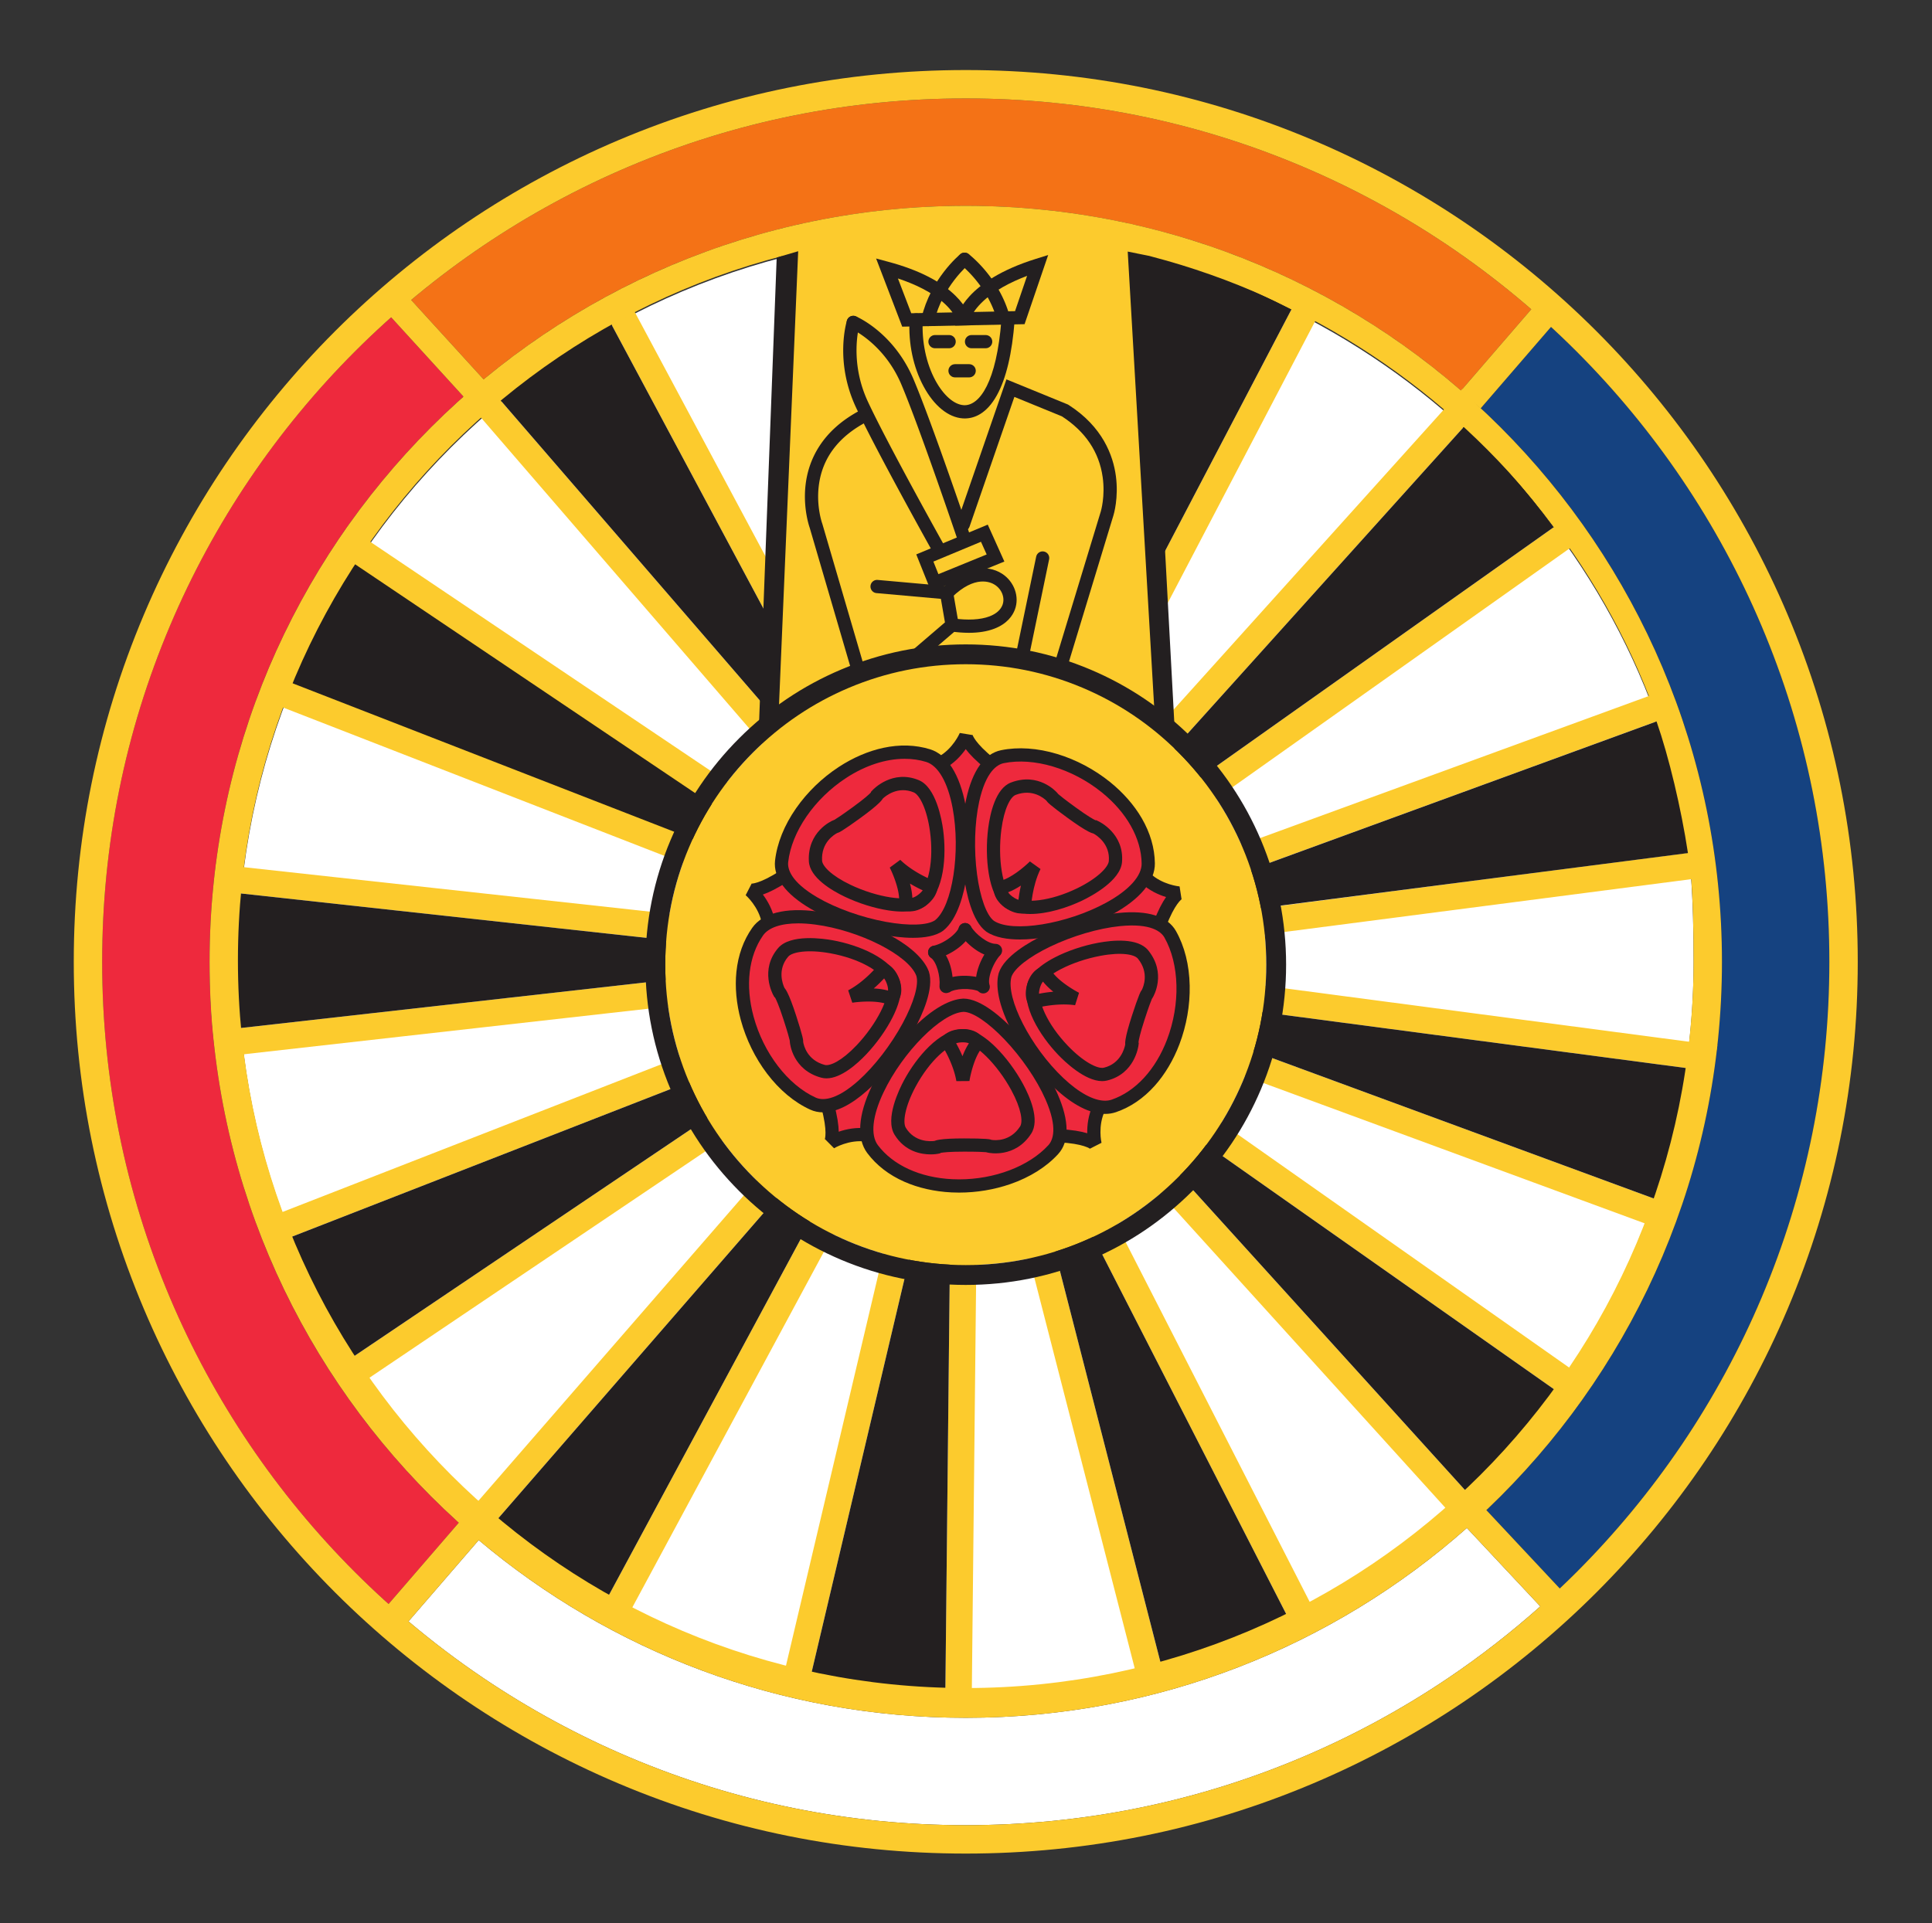
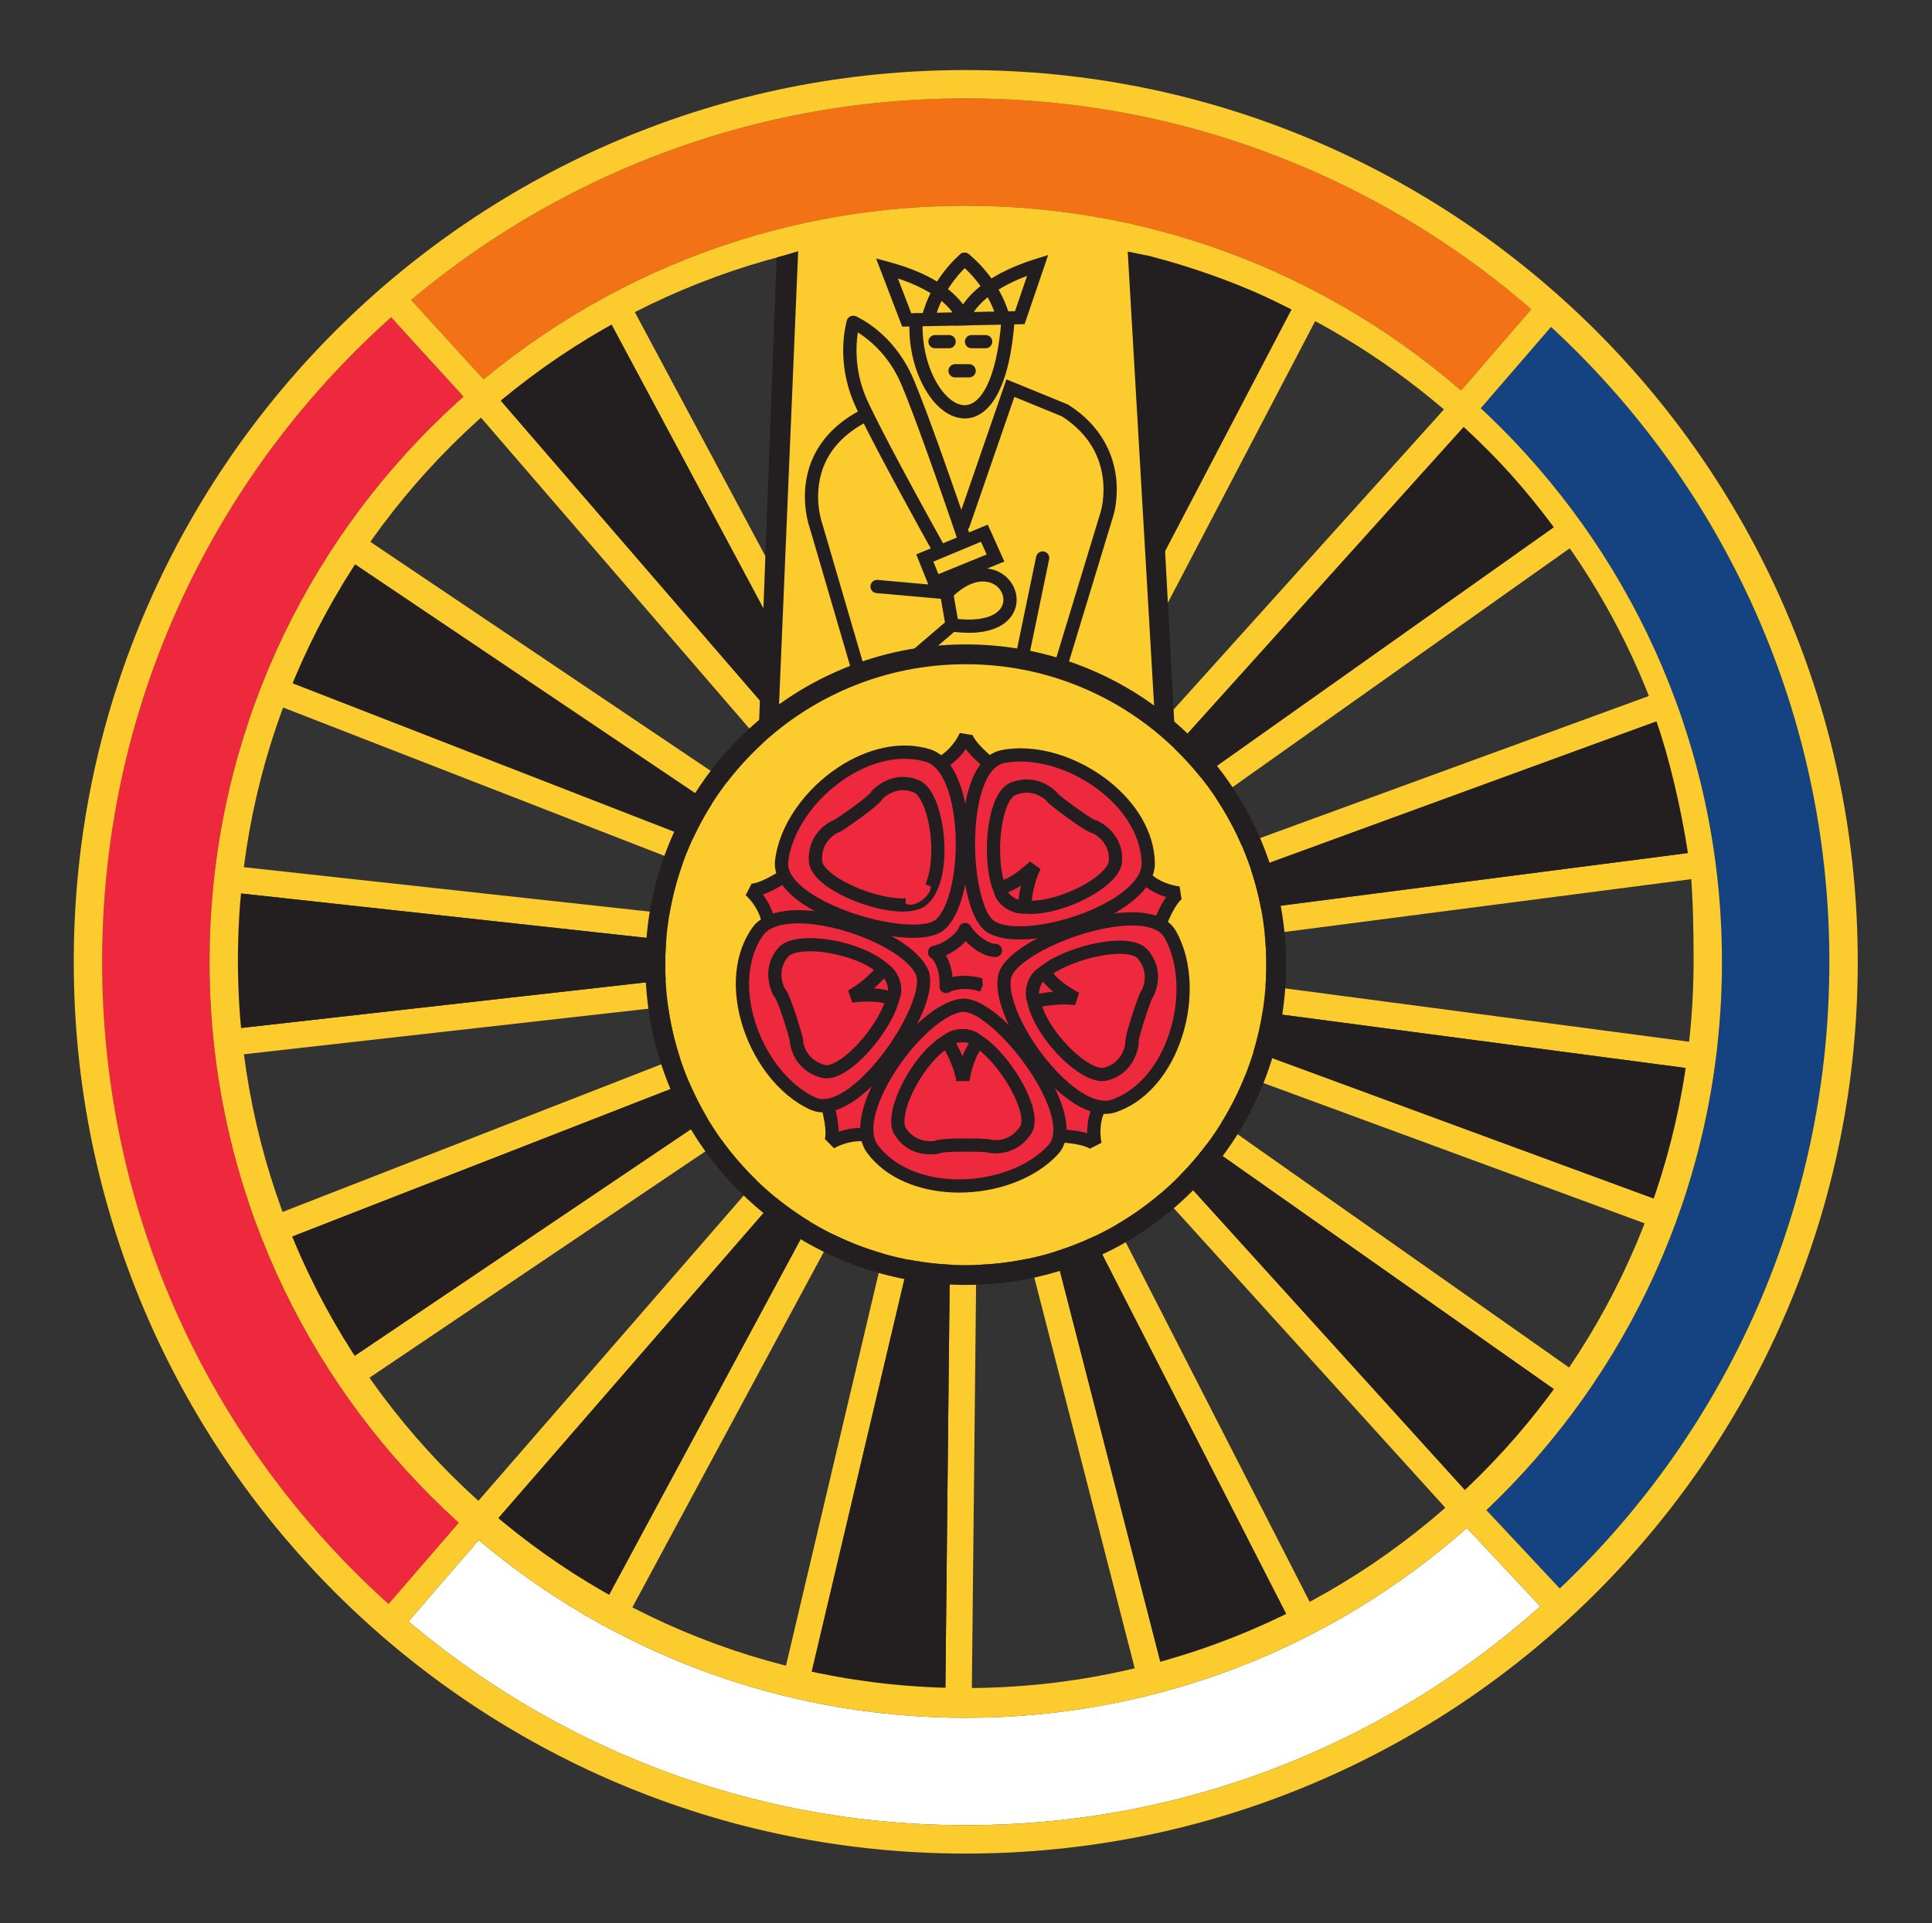
<svg xmlns="http://www.w3.org/2000/svg" data-bbox="163.522 154.258 3954.854 3954.855" width="4281.907" height="4263.36" viewBox="0 0 4281.907 4263.36" data-type="color">
  <rect x="0" y="0" width="4281.907" height="4263.36" fill="#333333" stroke="none" />
  <g>
    <defs>
      <clipPath clipPathUnits="userSpaceOnUse" id="f6c15502-a4bf-4afc-926f-0baa10d43db1">
        <path d="M0 3197.52h3211.433V0H0Z" />
      </clipPath>
    </defs>
    <g clip-path="url(#f6c15502-a4bf-4afc-926f-0baa10d43db1)" transform="matrix(1.333 0 0 -1.333 0 4263.36)">
      <path d="M1605.717 2856.04c314.988 0 602.922-115.843 823.531-307.244l116.705 135.155c-43.695 37.884-89.669 73.168-137.436 105.44-76.761 51.858-158.822 96.4-243.903 132.387-177.023 74.876-365.063 112.841-558.897 112.841-193.834 0-381.875-37.965-558.897-112.841-85.082-35.987-167.143-80.529-243.904-132.387-41.198-27.834-81.051-57.924-119.271-89.974l120.441-132.06c217.607 180.3 496.961 288.683 801.631 288.683" fill="#f47216" data-color="1" />
      <path d="M2928.735 2157.657c-35.988 85.082-80.529 167.142-132.388 243.903-51.366 76.03-110.355 147.525-175.33 212.5a1439.015 1439.015 0 0 1-42.278 40.555l-116.763-135.222c246.703-229.556 401.019-557.076 401.019-920.633 0-358.958-150.444-682.777-391.708-911.866l122.038-130.365a1436.194 1436.194 0 0 1 27.692 26.931c64.975 64.974 123.964 136.469 175.33 212.499 51.859 76.762 96.4 158.822 132.388 243.903 74.875 177.024 112.84 365.064 112.84 558.898s-37.965 381.874-112.84 558.897" fill="#154280" data-color="2" />
      <path d="M348.438 1598.76c0 373.876 163.205 709.636 422.251 939.937l-120.331 131.94a1440.968 1440.968 0 0 1-59.942-56.577c-64.975-64.975-123.964-136.47-175.329-212.5-51.86-76.761-96.401-158.821-132.389-243.903-74.875-177.023-112.84-365.064-112.84-558.897 0-193.834 37.965-381.874 112.84-558.898 35.988-85.081 80.529-167.142 132.389-243.903 51.365-76.03 110.354-147.525 175.329-212.5 18.051-18.05 36.622-35.621 55.637-52.713l116.725 135.18c-254.45 230.073-414.34 562.78-414.34 932.834" fill="#ee293d" data-color="3" />
      <path d="M1605.717 341.48c-308.498 0-591.042 111.122-809.806 295.512l-116.717-135.17c39.568-33.451 80.927-64.78 123.722-93.693 76.761-51.858 158.822-96.4 243.904-132.386 177.022-74.876 365.063-112.842 558.897-112.842 193.834 0 381.874 37.966 558.897 112.842 85.081 35.986 167.142 80.528 243.903 132.386 53.264 35.986 104.292 75.725 152.422 118.631l-122.07 130.398c-221.827-196.425-513.564-315.678-833.152-315.678" fill="#ffffff" data-color="4" />
-       <path d="M1605.717 388.62c-668.333 0-1210.141 541.808-1210.141 1210.14 0 668.332 541.808 1210.141 1210.141 1210.141 568.443 0 1053.604-391.955 1183.465-920.34 22.819-92.849 26.676-189.912 26.676-289.801 0-668.332-541.809-1210.14-1210.141-1210.14" fill="#ffffff" data-color="4" />
      <path d="m829.64 2535.515 664.146-768.856-478.588 894.759c-66.025-37.142-137.403-85.599-185.558-125.903m760.264-947.419-819.863 950.033 264.458 180.33 591.442-1105.612Z" fill="#fccb2d" data-color="5" />
      <path d="m1799.917 1554.727 952.212-350.529c24.651 71.631 45.784 155.273 54.982 217.387zm978.567-407.105-1179.535 434.212 10.48 42.444 1245.95-164.703-3.952-21.337c-7.917-71.92-33.511-182.998-65.365-269.934z" fill="#fccb2d" data-color="5" />
      <path d="M1910.901 2774.823 1669.495 1770.29l477.631 913.238c-75.091 38.266-135.676 63.678-236.225 91.295M1626.036 1592.28l-40.875 15.332 292.491 1218.718s216.338-65.465 309.371-113.877l19.55-10.173z" fill="#fccb2d" data-color="5" />
      <path d="m2751.251 1997.555-954.215-348.777 1006.237 130.661c-11.35 74.896-31.386 158.808-52.022 218.116M1606.39 1579.666l-10.383 42.468 1180.968 431.657 7.825-20.047c26.316-67.406 53.116-178.593 65.176-270.386l2.869-21.839z" fill="#fccb2d" data-color="5" />
      <path d="m2435.17 2489.866-679.817-754.998 827.919 586.632c-45.103 60.866-102.1 125.628-148.102 168.366m-815.907-905.338-29.06 32.662 841.362 934.41 210.552-242.315z" fill="#fccb2d" data-color="5" />
      <path d="m1755.78 1470.56 681.394-751.865c55.038 52.057 112.524 116.385 149.455 167.166zm678.533-814.213-844.063 931.358 28.955 32.756 1028.286-723.642-11.999-17.865c-40.341-60.062-116.366-145.508-184.879-207.789Z" fill="#fccb2d" data-color="5" />
      <path d="m1677.103 1416.21 252.468-982.787c72.955 20.406 153.797 50.53 210.141 78.247zm220.88-1036.617-312.739 1217.408 40.884 15.486 572.539-1119.485-18.941-10.214c-63.688-34.342-170.775-74.51-260.417-97.682z" fill="#fccb2d" data-color="5" />
      <path d="M1349.408 417.195c74.076-15.826 159.664-26.713 222.435-28.35l10.638 1015.909zm238.399-72.551c-72.516 0-182.264 13.983-269.935 34.535l-21.446 5.027 288.715 1223.32 43.398-5.283-13.165-1257.322-21.52-.243a545.666 545.666 0 0 0-6.047-.034" fill="#fccb2d" data-color="5" />
      <path d="M827.859 672.597c58.234-48.454 128.945-97.88 183.76-128.509l481.704 894.519Zm201.881-187.634-19.165 9.788c-64.437 32.91-158.323 98.231-228.311 158.849l-16.65 14.42 824.329 948.878 35.968-24.852z" fill="#fccb2d" data-color="5" />
      <path d="M484.742 1141.377c29.02-69.976 68.637-146.615 102.922-199.225l842.443 567.905Zm91.468-259.994-12.414 17.577c-41.744 59.105-94.483 160.593-128.253 246.801l-8.034 20.51 1171.047 456.693 20.284-38.728z" fill="#fccb2d" data-color="5" />
      <path d="M398.696 1712.61c-6.642-75.465-6.971-161.736-.912-224.235l1009.584 113.783zm-39.177-272.814-2.876 21.327c-9.667 71.706-9.476 186.079.463 278.133l2.364 21.9 1249.471-136.82.069-43.719z" fill="#fccb2d" data-color="5" />
      <path d="m485.213 2063.202 946.819-368.442-841.801 566.568c-40.952-63.732-81.337-139.968-105.018-198.126m0 0 946.819-368.442-841.801 566.568c-40.952-63.732-81.337-139.968-105.018-198.126m1115.351-481.225-1171.81 455.994 7.366 20.22c24.766 67.989 78.087 169.172 129.668 246.06l12.271 18.292L1620.82 1620.72z" fill="#fccb2d" data-color="5" />
      <path d="M827.859 672.597c58.234-48.454 128.945-97.88 183.76-128.509l481.704 894.519Z" fill="#231f20" data-color="6" />
      <path d="M1349.408 417.195c74.076-15.826 159.664-26.713 222.435-28.35l10.638 1015.909Z" fill="#231f20" data-color="6" />
      <path d="m1677.103 1416.21 252.468-982.787c72.955 20.406 153.797 50.53 210.141 78.247z" fill="#231f20" data-color="6" />
      <path d="m1755.78 1470.56 681.394-751.865c55.038 52.057 112.524 116.385 149.455 167.166z" fill="#231f20" data-color="6" />
      <path d="m1799.917 1554.727 952.212-350.529c24.651 71.631 45.784 155.273 54.982 217.387z" fill="#231f20" data-color="6" />
      <path d="m2754.24 1998.552-954.215-348.777 1006.441 129.806c-11.351 74.896-31.59 159.663-52.226 218.971" fill="#231f20" data-color="6" />
      <path d="m2435.17 2489.866-679.817-754.998 827.919 586.632c-45.103 60.866-102.1 125.628-148.102 168.366" fill="#231f20" data-color="6" />
      <path d="M1910.901 2774.823 1669.495 1770.29l477.631 913.238c-75.091 38.266-135.676 63.678-236.225 91.295" fill="#231f20" data-color="6" />
      <path d="M484.742 1141.377c29.02-69.976 68.637-146.615 102.922-199.225l842.443 567.905Z" fill="#231f20" data-color="6" />
      <path d="M398.696 1712.61c-6.642-75.465-6.971-161.736-.912-224.235l1009.584 113.783z" fill="#231f20" data-color="6" />
      <path d="m483.22 2063.202 946.819-368.442-841.801 566.568c-40.952-63.732-81.337-139.968-105.018-198.126" fill="#231f20" data-color="6" />
      <path d="m829.64 2535.515 664.146-768.856-478.588 894.759c-66.025-37.142-137.403-85.599-185.558-125.903" fill="#231f20" data-color="6" />
      <path d="M2928.734 1039.862c-35.988-85.081-80.529-167.142-132.388-243.903-51.366-76.03-110.355-147.525-175.33-212.499-64.974-64.975-136.469-123.965-212.499-175.33-76.761-51.859-158.823-96.401-243.903-132.387-177.023-74.876-365.064-112.842-558.897-112.842-193.834 0-381.875 37.966-558.898 112.842-85.081 35.986-167.142 80.528-243.903 132.387-76.03 51.365-147.526 110.355-212.5 175.33-64.975 64.974-123.964 136.469-175.329 212.499-51.86 76.761-96.401 158.822-132.389 243.903-74.875 177.024-112.84 365.064-112.84 558.898s37.965 381.874 112.84 558.897c35.988 85.081 80.529 167.142 132.389 243.903 51.365 76.03 110.354 147.525 175.329 212.5 64.974 64.975 136.47 123.964 212.5 175.329 76.761 51.859 158.822 96.401 243.903 132.388 177.023 74.876 365.064 112.841 558.898 112.841 193.833 0 381.874-37.965 558.897-112.841 85.08-35.987 167.142-80.529 243.903-132.388 76.03-51.365 147.525-110.354 212.499-175.329 64.975-64.975 123.964-136.47 175.33-212.5 51.859-76.761 96.4-158.822 132.388-243.903 74.875-177.023 112.84-365.063 112.84-558.897 0-193.834-37.965-381.874-112.84-558.898m43.505 1136.173c-37.171 87.88-83.177 172.639-136.741 251.924-53.055 78.53-113.984 152.377-181.095 219.488-67.111 67.111-140.957 128.04-219.487 181.095-79.285 53.564-164.045 99.57-251.924 136.741-182.844 77.338-377.068 116.551-577.275 116.551-200.208 0-394.432-39.213-577.276-116.551-87.879-37.171-172.638-83.177-251.923-136.741-78.531-53.055-152.378-113.984-219.489-181.095-67.111-67.111-128.04-140.958-181.094-219.488-53.565-79.285-99.571-164.044-136.742-251.924-77.337-182.843-116.551-377.067-116.551-577.275 0-200.208 39.214-394.432 116.551-577.277 37.171-87.879 83.177-172.638 136.742-251.923 53.054-78.53 113.983-152.376 181.094-219.487 67.111-67.112 140.958-128.041 219.489-181.096 79.285-53.564 164.044-99.571 251.923-136.74 182.844-77.338 377.068-116.552 577.276-116.552 200.207 0 394.431 39.214 577.275 116.552 87.879 37.169 172.639 83.176 251.924 136.74 78.53 53.055 152.376 113.984 219.487 181.096 67.111 67.111 128.04 140.957 181.095 219.487 53.564 79.285 99.57 164.044 136.741 251.923 77.337 182.845 116.551 377.069 116.551 577.277 0 200.208-39.214 394.432-116.551 577.275" fill="#fccb2d" data-color="5" />
      <path d="M1605.718 390.974c-668.333 0-1210.141 541.808-1210.141 1210.141 0 668.331 541.808 1210.14 1210.141 1210.14 568.443 0 1053.603-391.955 1183.465-920.34 22.819-92.849 26.676-189.912 26.676-289.8 0-668.333-541.809-1210.141-1210.141-1210.141m0 2465.065c-694.366 0-1257.279-562.914-1257.279-1257.279 0-694.367 562.913-1257.28 1257.279-1257.28 694.365 0 1257.278 562.913 1257.278 1257.28 0 694.365-562.913 1257.279-1257.278 1257.279" fill="#fccb2d" data-color="5" />
      <path d="M1605.717 2093.653c-67.457 0-132.887-13.208-194.474-39.258-59.495-25.164-112.93-61.192-158.821-107.084-45.891-45.891-81.92-99.326-107.084-158.82-26.049-61.587-39.258-127.018-39.258-194.475s13.209-132.887 39.258-194.474c25.164-59.495 61.193-112.93 107.084-158.821 45.891-45.891 99.326-81.92 158.821-107.084 61.587-26.049 127.017-39.257 194.474-39.257s132.887 13.208 194.474 39.257c59.494 25.164 112.929 61.193 158.82 107.084 45.891 45.891 81.92 99.326 107.084 158.821 26.049 61.587 39.258 127.017 39.258 194.474s-13.209 132.888-39.258 194.475c-25.164 59.494-61.193 112.929-107.084 158.82-45.891 45.892-99.326 81.92-158.82 107.084-61.587 26.05-127.017 39.258-194.474 39.258" fill="#fccb2d" data-color="5" />
      <path d="m1895.34 2797.592 59.796-839.203-686.2 11.241 32.587 825.512c223.511 58.954 415.957 23.214 593.817 2.45" fill="#fccb2d" data-color="5" />
      <path d="M1610.934 2145.91c-9.153 0-18.969.726-29.415 2.181-6.015.838-10.212 6.393-9.375 12.408.838 6.016 6.393 10.213 12.409 9.376 24.757-3.448 45.691-2.299 60.539 3.322 11.117 4.208 18.621 10.793 21.703 19.042 4.396 11.765-.914 25.834-12.625 33.452-7.087 4.611-33.205 16.726-71.688-20.956-4.34-4.248-11.302-4.175-15.551.164-4.249 4.34-4.176 11.302.164 15.551 17.7 17.332 35.913 27.94 54.131 31.527 16.271 3.204 32.23.417 44.937-7.85 20.276-13.189 29.207-38.249 21.235-59.586-3.741-10.014-12.767-23.679-34.52-31.913-11.82-4.475-25.859-6.718-41.944-6.718" fill="#231f20" data-color="6" />
      <path d="M1707.678 2739.544c-26.483-10.001-56.392-24.92-77.018-45.998-5.095-5.207-8.823-9.993-11.532-14.072l68.531 1.387zm-119.573-82.696 2.687 13.429c.492 2.459 13.406 60.657 131.264 97.462l20.682 6.458-39.235-115.014Z" fill="#231f20" data-color="6" />
      <path d="m1492.919 2735.22 22.156-57.852 68.57 1.388c-2.856 3.97-6.76 8.609-12.051 13.614-21.389 20.233-51.84 33.931-78.675 42.85m98.001-69.819h.01zm-90.856-10.335-43.4 113.323 20.842-5.601c49.214-13.224 86.608-32.171 111.143-56.312 19.155-18.848 23.223-34.125 23.623-35.805l3.166-13.27z" fill="#231f20" data-color="6" />
      <path d="M1542.83 2655.931c-.829 0-1.671.094-2.514.292-5.914 1.383-9.586 7.298-8.203 13.212 15.211 65.043 62.581 104.565 64.59 106.215 4.693 3.855 11.623 3.177 15.478-1.516 3.852-4.688 3.178-11.609-1.502-15.467-.462-.382-43.69-36.685-57.15-94.241-1.186-5.071-5.706-8.495-10.699-8.495" fill="#231f20" data-color="6" />
      <path d="M1668.156 2658.468c-4.836 0-9.267 3.214-10.602 8.104-15.552 56.967-60.081 91.488-60.529 91.83-4.821 3.681-5.758 10.577-2.085 15.405 3.673 4.828 10.555 5.774 15.389 2.109 2.069-1.569 50.863-39.156 68.442-103.552 1.6-5.859-1.853-11.906-7.712-13.505a11.004 11.004 0 0 0-2.903-.391" fill="#231f20" data-color="6" />
      <path d="M1604.048 2502.411c-1.107 0-2.183.037-3.23.106-24.113 1.578-47.868 20.932-65.175 53.1-17.233 32.031-25.537 71.522-23.384 111.196.33 6.064 5.51 10.709 11.577 10.384 6.065-.329 10.714-5.512 10.385-11.577-1.91-35.177 5.668-71.474 20.791-99.583 13.437-24.975 31.097-40.517 47.242-41.573.527-.035 1.06-.052 1.591-.052 24.612-.004 53.147 37.293 61.218 142.645.464 6.055 5.748 10.588 11.805 10.125 6.056-.465 10.589-5.75 10.125-11.805-4.193-54.726-14.112-96.557-29.483-124.331-17.392-31.425-38.118-38.634-53.462-38.635" fill="#231f20" data-color="6" />
      <path d="M1578.087 2619.136h-23.506c-6.073 0-10.997 4.924-10.997 10.997 0 6.073 4.924 10.997 10.997 10.997h23.506c6.073 0 10.997-4.924 10.997-10.997 0-6.073-4.924-10.997-10.997-10.997" fill="#231f20" data-color="6" />
      <path d="M1638.81 2619.136h-23.506c-6.073 0-10.997 4.924-10.997 10.997 0 6.073 4.924 10.997 10.997 10.997h23.506c6.073 0 10.997-4.924 10.997-10.997 0-6.073-4.924-10.997-10.997-10.997" fill="#231f20" data-color="6" />
      <path d="M1611.387 2570.681h-23.506c-6.073 0-10.997 4.924-10.997 10.997 0 6.073 4.924 10.997 10.997 10.997h23.506c6.073 0 10.997-4.924 10.997-10.997 0-6.073-4.924-10.997-10.997-10.997" fill="#231f20" data-color="6" />
      <path d="M1429.109 2065.507c-4.76 0-9.146 3.114-10.55 7.912l-72.285 247.128c-1.387 3.955-11.435 34.366-6.751 72.517 4.569 37.21 24.454 88.957 93.24 124.173 5.407 2.768 12.032.629 14.8-4.777 2.767-5.406.629-12.032-4.777-14.8-48.333-24.744-75.731-60.838-81.433-107.277-4.279-34.852 5.612-62.388 5.713-62.662l.229-.696 72.374-247.431c1.705-5.829-1.639-11.937-7.468-13.642a11.014 11.014 0 0 0-3.092-.445" fill="#231f20" data-color="6" />
      <path d="M1762.427 2075.816c-1.059 0-2.136.154-3.202.478-5.811 1.767-9.09 7.909-7.324 13.72l78.354 257.74c.097.316 7.592 25.162 3.109 57.045-5.875 41.792-28.679 75.801-67.793 101.102l-79.027 32.329-74.557-215.822c-1.983-5.74-8.243-8.786-13.985-6.803-5.74 1.983-8.786 8.244-6.803 13.985l82.149 237.801 102.41-41.895.841-.538c56.804-36.354 74.142-84.295 78.684-118.111 4.909-36.54-3.648-64.414-4.014-65.583l-78.324-257.647c-1.443-4.745-5.803-7.801-10.518-7.801" fill="#231f20" data-color="6" />
      <path d="M1602.829 2292.318c-4.588 0-8.868 2.893-10.417 7.481-.626 1.852-62.912 186.038-93.736 259.044-29.073 68.858-83.723 92.892-84.271 93.127-5.573 2.384-8.18 8.834-5.812 14.413 2.368 5.58 8.79 8.197 14.376 5.845 2.567-1.081 63.264-27.37 95.968-104.83 31.139-73.75 93.684-258.701 94.312-260.561 1.943-5.754-1.145-11.994-6.899-13.938a10.99 10.99 0 0 0-3.521-.581" fill="#231f20" data-color="6" />
      <path d="M1561.874 2272.183a10.993 10.993 0 0 0-9.607 5.63c-.951 1.7-95.538 170.905-129.275 243.382-35.343 75.921-15.648 141.414-14.792 144.165 1.804 5.799 7.968 9.037 13.767 7.234 5.793-1.803 9.032-7.956 7.239-13.751-.298-.991-17.782-60.685 13.725-128.366 33.396-71.743 127.583-240.232 128.53-241.926 2.965-5.3 1.073-12.001-4.228-14.966a10.937 10.937 0 0 0-5.359-1.402" fill="#231f20" data-color="6" />
      <path d="m1551.91 2264.346 8.356-20.891 80.234 32.749-9.495 21.098Zm-3.839-49.624-24.634 61.587 118.849 49.52 27.62-61.378z" fill="#231f20" data-color="6" />
      <path d="M1510.873 2086.129c-3.099 0-6.18 1.303-8.355 3.84-3.952 4.612-3.418 11.554 1.193 15.507l67.423 57.79-6.773 39.126-107.051 9.558c-6.049.54-10.515 5.882-9.975 11.932.54 6.049 5.878 10.514 11.931 9.975l123.885-11.061 11.786-68.094-76.912-65.926a10.957 10.957 0 0 0-7.152-2.647" fill="#231f20" data-color="6" />
      <path d="M1698.515 2090.25c-.74 0-1.49.075-2.244.231-5.947 1.233-9.768 7.053-8.535 13l35.053 169.078c1.233 5.947 7.051 9.769 13 8.536 5.947-1.233 9.768-7.053 8.535-13.001l-35.052-169.077c-1.077-5.194-5.653-8.767-10.757-8.767" fill="#231f20" data-color="6" />
      <path d="M1605.717 2093.653c-67.457 0-132.887-13.208-194.474-39.258-59.495-25.164-112.93-61.192-158.821-107.084-45.891-45.891-81.92-99.326-107.084-158.82-26.049-61.587-39.258-127.018-39.258-194.475s13.209-132.887 39.258-194.474c25.164-59.495 61.193-112.93 107.084-158.821 45.891-45.891 99.326-81.92 158.821-107.084 61.587-26.049 127.017-39.257 194.474-39.257s132.887 13.208 194.474 39.257c59.494 25.164 112.929 61.193 158.82 107.084 45.891 45.891 81.92 99.326 107.084 158.821 26.049 61.587 39.258 127.017 39.258 194.474s-13.209 132.888-39.258 194.475c-25.164 59.494-61.193 112.929-107.084 158.82-45.891 45.892-99.326 81.92-158.82 107.084-61.587 26.05-127.017 39.258-194.474 39.258m0-1032.264c-71.896 0-141.651 14.085-207.326 41.864-63.427 26.827-120.386 65.23-169.297 114.14-48.911 48.911-87.313 105.87-114.14 169.297-27.779 65.676-41.864 135.43-41.864 207.326 0 71.896 14.085 141.651 41.864 207.326 26.827 63.427 65.229 120.387 114.14 169.297 48.911 48.911 105.87 87.314 169.297 114.141 65.675 27.779 135.43 41.864 207.326 41.864 71.896 0 141.65-14.085 207.326-41.864 63.426-26.827 120.386-65.23 169.296-114.141 48.911-48.91 87.313-105.87 114.141-169.297 27.778-65.675 41.863-135.43 41.863-207.326 0-71.896-14.085-141.65-41.863-207.326-26.828-63.427-65.23-120.386-114.141-169.297-48.91-48.91-105.87-87.313-169.296-114.14-65.676-27.779-135.43-41.864-207.326-41.864" fill="#231f20" data-color="6" />
      <path d="m1294.098 1999.39 32.991 781.127-35.716-10.492-30.266-798.433Z" fill="#231f20" data-color="6" />
      <path d="m1920.34 1999.439-45.338 780.494 35.402-7.173.385-.094 42.977-800.488z" fill="#231f20" data-color="6" />
      <path d="M1441.37 1310.636c-32.716 4.594-60.425-12.562-60.425-12.562s8.372 13.377-5.009 61.993l-98.394 304.276c-5.741 32.535-30.62 53.585-30.62 53.585s15.31-3.827 57.411 23.922l260.116 187.601c29.166 15.512 41.499 45.678 41.499 45.678s1.091-15.743 40.491-47.21l257.667-189.401c23.766-22.946 56.267-25.355 56.267-25.355s-14.637-5.902-32.387-53.096L1827.48 1356.48c-14.479-29.694-6.726-61.349-6.726-61.349s-10.136 12.096-60.507 14.394z" fill="#ee293d" data-color="3" />
      <path d="m1442.133 1321.63 318.384-1.109.231-.011c21.598-.985 36.599-3.738 46.957-6.87-.237 12.905 1.515 30.113 9.559 46.973l100.352 303.119.077.205c7.611 20.236 14.864 33.652 21.044 42.536-12.346 3.761-28.169 10.745-41.719 23.606l-257.27 189.109-.172.138c-16.893 13.492-27.411 24.536-33.951 33.158-7.391-10.577-18.919-23.464-35.331-32.376l-259.716-187.313-.194-.128c-18.051-11.897-31.804-18.488-42.025-22.043 7.774-10.296 16.467-25.237 19.873-43.597l98.242-303.808.065-.234c5.737-20.845 7.755-35.962 7.977-46.781 12.197 4.213 29.099 7.863 47.617 5.426m370.764-34.179c-.103.091-10.759 9.123-52.922 11.078l-319.392 1.112-.742.105c-28.176 3.956-52.889-10.89-53.136-11.04l-15.082 15.202s-.183-.216-.41-.735c.055.126 5.352 13.046-5.815 53.743l-98.553 304.767-.133.749c-4.944 28.02-26.699 46.935-26.918 47.123l9.795 19.042s-.262.108-.825.162c.136-.014 14.065-1.056 49.326 22.147l260.534 187.902.661.351c25.118 13.36 36.386 39.895 36.497 40.162l21.137-3.433s.021.283-.101.835c.034-.149 3.358-13.719 36.312-40.075l258.084-189.707.531-.512c20.467-19.762 49.186-22.279 49.474-22.302l3.267-21.163s.275.066.763.353c-.118-.069-12.003-7.412-26.893-46.919l-100.669-304.075-.323-.663c-12.59-25.821-5.997-53.635-5.929-53.913l-19.11-9.679s.148-.241.572-.617" fill="#231f20" data-color="6" />
      <path d="M1601.92 1526.556c59.325 0 200.943-183.718 149.271-240.173-69.46-75.892-235.641-85.463-300.456.956-45.854 61.138 82.853 236.447 151.185 239.217" fill="#ee293d" data-color="3" />
      <path d="M1602.134 1515.558c-36.611-1.743-101.227-66.699-133.151-133.919-18.536-39.029-21.98-70.996-9.45-87.702 25.07-33.427 70.1-54.097 123.542-56.709 3.872-.189 7.751-.282 11.615-.282 58.94-.003 116.225 21.72 148.389 56.862 7.248 7.919 16.257 28.358-4.842 76.272-14.397 32.695-39.83 69.886-68.031 99.486-26.904 28.236-52.949 45.827-68.072 45.992m-7.462-300.606c-4.231 0-8.454.103-12.67.309-28.2 1.378-55.344 7.527-78.497 17.782-25.63 11.352-46.344 27.4-61.567 47.697-17.856 23.808-15.306 62.991 7.178 110.334 16.234 34.182 41.506 69.811 69.336 97.751 40.96 41.122 69.597 48.175 83.022 48.719l.446.009c29.485 0 65.416-33.091 84.209-52.816 29.864-31.344 56.868-70.893 72.237-105.793 19.646-44.616 19.971-79.19.937-99.986-19.545-21.355-46.958-38.571-79.275-49.787-26.979-9.363-56.247-14.219-85.356-14.219" fill="#231f20" data-color="6" />
      <path d="M1600.963 1475.841c45.93 0 127.263-121.522 104.297-156.925-22.964-35.405-60.281-26.793-60.281-26.793s1.924 1.914-42.102 1.914c-43.06 0-45.929-3.827-45.929-3.827s-39.233-7.655-60.283 26.791c-21.051 34.448 47.843 156.928 104.298 158.84" fill="#ee293d" data-color="3" />
      <path d="M1601.14 1464.843c-23.531-.957-55.876-31.189-78.744-73.632-17.901-33.225-21.774-59.597-16.349-68.475 14.858-24.314 40.995-22.735 47.432-21.932 2.401 1.028 5.282 1.666 8.581 2.183 8.657 1.358 22.389 2.046 40.816 2.046 16.885 0 29.173-.279 36.524-.83 3.094-.232 6.4-.48 9.27-1.581 5.859-.894 30.949-3.028 47.363 22.278 4.936 7.608 2.332 29.242-14.608 60.424-23.349 42.978-60.049 79.306-80.285 79.519m-53.809-186.367c-15.485 0-42.743 4.47-60.05 32.791-16.244 26.581 7.951 75.895 15.753 90.376 20.73 38.476 58.718 83.873 97.556 85.188l.372.007c10.98 0 29.334-5.196 54.415-29.946 16.709-16.488 33.247-38.746 45.374-61.068 11.491-21.151 28.555-60.046 13.734-82.893-26.847-41.391-70.149-31.946-71.979-31.523l-3.186.735c-3.793.353-13.379.897-36.444.897-25.178 0-35.443-1.358-39.119-2.079l-.55-.734-4.154-.811c-.574-.112-5.06-.939-11.722-.94" fill="#231f20" data-color="6" />
      <path d="M1600.963 1402.163s6.697 43.06 24.877 62.196c0 0-4.782 11.482-24.877 11.482-20.096 0-25.835-9.567-25.835-9.567s20.094-30.62 25.835-64.111" fill="#ee293d" data-color="3" />
      <path d="M1589.715 1463.262a227.705 227.705 0 0 0 10.567-21.527c3.198 8.357 6.775 15.527 10.708 21.462-2.276.916-5.507 1.647-10.027 1.647-5.026 0-8.669-.709-11.248-1.582m.409-62.957c-5.267 30.727-24.007 59.655-24.195 59.943l-3.77 5.767 3.539 5.916c.915 1.526 9.681 14.907 35.265 14.907 26.658 0 34.251-16.382 35.029-18.25l2.753-6.611-4.932-5.192c-12.973-13.656-20.268-45.279-21.984-56.312Z" fill="#231f20" data-color="6" />
      <path d="M1671.082 1576.805c18.333 56.422 236.821 134.333 274.545 67.745 50.712-89.511 8.461-250.515-93.758-285.452-72.314-24.717-199.268 151.864-180.787 217.707" fill="#ee293d" data-color="3" />
      <path d="M1681.608 1573.61c-9.65-35.361 32.157-116.887 86.218-168.018 25.985-24.576 50.566-37.822 69.469-37.823 3.932-.001 7.615.572 11.018 1.735 39.539 13.514 73.112 49.952 92.111 99.972 22.37 58.895 20.657 125.488-4.365 169.654-5.292 9.341-21.947 24.225-74.036 18.966-35.544-3.59-78.773-16.284-115.639-33.959-35.167-16.86-59.946-36.195-64.776-50.527m155.842-227.815c-24.946 0-54.33 15.059-84.737 43.819-27.492 26.001-53.567 61.047-71.54 96.149-26.452 51.663-24.31 81.078-20.679 94.014l.13.427c9.111 28.042 51.685 51.988 76.252 63.766 39.038 18.716 84.996 32.177 122.937 36.008 48.501 4.898 81.486-5.478 95.382-30.006 14.27-25.188 22.172-56.579 22.852-90.78.651-32.701-5.25-66.425-17.063-97.526-10.025-26.394-24.261-50.308-41.169-69.159-18.717-20.867-40.38-35.609-64.389-43.815-5.672-1.938-11.684-2.897-17.976-2.897" fill="#231f20" data-color="6" />
      <path d="M1719.016 1560.223c14.195 43.682 154.903 83.482 181.477 50.7 26.573-32.78 6.852-65.611 6.852-65.611s-1.226 2.422-14.83-39.45c-13.307-40.95-10.555-44.863-10.555-44.863s-4.842-39.678-44.108-49.053c-39.267-9.376-134.46 93.995-118.836 148.277" fill="#ee293d" data-color="3" />
      <path d="M1729.53 1556.994c-6.361-22.676 12.398-62.782 45.699-97.647 26.066-27.29 49.95-39.124 60.068-36.705 27.723 6.619 34.313 32.133 35.515 38.329-.236 2.602.048 5.541.576 8.84 1.384 8.652 4.973 21.925 10.667 39.449 5.217 16.058 9.28 27.658 12.076 34.478 1.177 2.872 2.435 5.94 4.369 8.33 2.662 5.3 12.441 28.502-6.551 51.93-5.71 7.044-27.088 11.254-61.978 4.778-48.091-8.924-93.985-32.602-100.441-51.782m102.949-156.648c-28.89 0-62.762 32.929-73.155 43.81-30.188 31.605-61.626 81.764-50.877 119.108l.11.357c3.393 10.443 14.007 26.293 45.297 42.499 20.845 10.795 47.126 19.645 72.104 24.281 23.665 4.392 65.928 8.601 83.077-12.553 31.066-38.324 8.703-76.589 7.736-78.199l-1.686-2.806c-1.508-3.501-4.988-12.45-12.112-34.38-7.783-23.95-9.664-34.131-10.114-37.848l.528-.751-.512-4.198c-.236-1.93-6.299-47.393-52.47-58.417-2.583-.616-5.234-.903-7.926-.903" fill="#231f20" data-color="6" />
      <path d="M1789.09 1537.455s-38.882 19.677-51.464 42.881c0 0-12.398-1.002-18.609-20.113-6.208-19.109 1.118-27.527 1.118-27.527s35.331 9.648 68.955 4.759" fill="#ee293d" data-color="3" />
      <path d="M1734.142 1565.853c-1.575-1.882-3.27-4.73-4.667-9.029-1.553-4.78-2.003-8.464-1.97-11.187a227.871 227.871 0 0 0 23.741 3.398c-6.96 5.624-12.675 11.243-17.104 16.818m-17.77-45.572-4.533 5.195c-1.168 1.342-11.185 13.817-3.282 38.144 8.24 25.352 26.165 27.514 28.182 27.677l7.139.578 3.415-6.297c8.943-16.494 36.792-33.25 46.768-38.314l-6.554-20.692c-30.848 4.486-64.152-4.397-64.485-4.488z" fill="#231f20" data-color="6" />
      <path d="M1646.236 1657.861c-47.994 34.871-54.577 266.74 20.41 282.04 100.801 20.569 240.867-69.368 242.508-177.379 1.159-76.413-206.009-142.585-262.918-104.661" fill="#ee293d" data-color="3" />
      <path d="M1652.528 1666.884c30.648-20.103 121.101-5.538 186.435 30.076 37.936 20.679 59.512 44.514 59.195 65.395-.634 41.78-24.915 84.97-66.615 118.496-49.1 39.475-112.962 58.424-162.698 48.275-10.518-2.146-29.821-13.385-40.915-64.548-7.57-34.913-8.856-79.949-3.439-120.473 5.168-38.657 15.9-68.199 28.037-77.221m43.167-30.989c-19.84 0-40.774 2.964-55.557 12.815l-.366.254c-23.853 17.332-33.471 65.223-37.081 92.227-5.736 42.912-4.336 90.78 3.745 128.048 10.33 47.641 30.391 75.801 58.012 81.437 28.364 5.788 60.66 3.603 93.398-6.319 31.301-9.487 61.55-25.52 87.478-46.365 22.004-17.691 40.349-38.62 53.052-60.526 14.063-24.249 21.388-49.408 21.774-74.777.451-29.755-24.643-59.956-70.661-85.041-33.224-18.11-74.612-32.079-113.55-38.325-10.638-1.706-25.124-3.428-40.244-3.428" fill="#231f20" data-color="6" />
      <path d="M1676.819 1698.326c-37.157 26.996-31.526 173.115 7.862 188.259 39.389 15.143 64.515-13.76 64.515-13.76s-2.679-.416 32.938-26.293c34.834-25.311 39.407-23.902 39.407-23.902s36.238-16.867 33.02-57.108c-3.217-40.241-130.945-98.832-177.742-67.196" fill="#ee293d" data-color="3" />
      <path d="M1683.14 1707.329c19.601-13.057 63.538-7.611 106.986 13.284 34.01 16.357 52.644 35.414 53.474 45.786 2.271 28.41-19.954 42.562-25.477 45.622-2.549.579-5.255 1.757-8.23 3.279-7.802 3.99-19.316 11.505-34.222 22.336-13.661 9.925-23.438 17.374-29.061 22.139-2.366 2.006-4.895 4.149-6.57 6.726-4.212 4.165-23.258 20.645-51.412 9.82-8.465-3.254-19.076-22.289-23.699-57.477-6.371-48.491 1.967-99.45 18.211-111.515m29.607-29.034c-15.929 0-30.609 3.163-42.086 10.922l-.305.213c-8.883 6.454-20.677 21.444-26.42 56.208-3.826 23.158-4.122 50.885-.813 76.071 3.136 23.868 12.191 65.368 37.612 75.141 46.05 17.704 75.529-15.391 76.761-16.809l2.139-2.46c2.857-2.512 10.291-8.585 28.964-22.152 20.372-14.803 29.474-19.737 32.87-21.314l.877.271 3.836-1.785c1.762-.821 43.125-20.637 39.342-67.955-2.483-31.05-51.042-56.724-65.866-63.853-25.345-12.19-58.159-22.498-86.911-22.498" fill="#231f20" data-color="6" />
      <path d="M1720.127 1757.932s-30.729-30.898-56.686-35.693c0 0-2.878-12.102 13.378-23.912 16.257-11.812 26.526-7.445 26.526-7.445s1.74 36.582 16.782 67.05" fill="#ee293d" data-color="3" />
      <path d="M1676.139 1714.45c1.302-2.079 3.487-4.571 7.144-7.228 4.067-2.954 7.43-4.521 10.03-5.331.728 6.085 1.98 14.36 4.105 23.628-7.5-4.882-14.608-8.58-21.279-11.069m21.969-35.312c-6.652 0-16.327 1.989-27.753 10.291-21.564 15.667-18.081 33.385-17.613 35.354l1.657 6.969 7.044 1.301c18.451 3.408 42.992 24.715 50.892 32.638l17.653-12.628c-13.867-28.087-15.643-62.362-15.659-62.705l-.328-6.896-6.353-2.701c-.734-.312-4.142-1.623-9.54-1.623" fill="#231f20" data-color="6" />
      <path d="M1561.47 1659.28c-47.995-34.87-270.548 30.524-261.927 106.567 11.587 102.224 140.405 207.642 243.636 175.823 73.031-22.51 71.944-239.987 18.291-282.39" fill="#ee293d" data-color="3" />
      <path d="M1504.162 1936.368c-31.404 0-65.428-10.953-97.503-31.943-52.716-34.497-90.472-89.379-96.19-139.817-1.209-10.667 3.516-32.498 48.75-58.861 30.864-17.988 73.298-33.128 113.511-40.498 38.36-7.031 69.771-5.953 82.102 2.803 28.594 22.928 42.691 113.457 29.009 186.603-7.944 42.469-23.946 70.354-43.902 76.506-11.323 3.49-23.347 5.207-35.777 5.207m13.883-297.715c-18.007 0-36.222 2.569-49.28 4.963-42.583 7.804-87.675 23.928-120.621 43.129-42.119 24.547-62.704 52.329-59.529 80.34 3.261 28.765 15.319 58.805 34.872 86.874 18.695 26.838 43.291 50.653 71.129 68.87 23.624 15.46 49.198 26.439 73.956 31.751 27.408 5.88 53.599 5.072 77.845-2.401 28.438-8.766 49.407-41.964 59.043-93.48 6.957-37.195 7.452-80.873 1.359-119.836-3.849-24.613-13.973-68.802-38.531-88.211l-.355-.269c-12.23-8.885-30.944-11.73-49.888-11.73" fill="#231f20" data-color="6" />
      <path d="M1532.437 1700.87c-37.159-26.995-174.384 23.513-176.614 65.653-2.23 42.14 33.022 57.107 33.022 57.107s-.434-2.679 35.186 23.198c34.834 25.308 34.907 30.092 34.907 30.092s27.24 29.252 64.517 13.757c37.278-15.496 53.531-155.077 8.982-189.807" fill="#ee293d" data-color="3" />
      <path d="M1392.03 1812.966c-5.267-2.721-26.819-15.744-25.225-45.862.48-9.056 15.302-25.028 47.334-40.297 44.151-21.046 95.195-28.866 111.69-17.144 18.475 14.605 26.873 58.075 20.427 105.853-5.047 37.401-17.414 61.012-27.022 65.007-26.308 10.935-46.524-5.702-51.262-10.135-1.339-2.244-3.295-4.453-5.659-6.811-6.206-6.187-16.91-14.816-31.817-25.646-13.661-9.924-23.767-16.921-30.038-20.795-2.639-1.631-5.459-3.373-8.428-4.17m108.772-130.674c-6.824 0-14.62.574-23.525 1.925-23.208 3.518-49.67 11.805-72.601 22.736-21.729 10.357-58.395 31.794-59.834 58.988-2.607 49.267 37.977 67.077 39.706 67.811l3.008 1.277c3.276 1.944 11.352 7.139 30.013 20.696 20.37 14.799 27.875 21.931 30.424 24.674l.014.918 2.884 3.097c1.325 1.423 32.953 34.637 76.785 16.417 28.765-11.956 38.177-66.073 40.376-82.374 5.844-43.312 1.794-102.367-28.853-126.26l-.298-.224c-6.613-4.804-18.226-9.681-38.099-9.681" fill="#231f20" data-color="6" />
      <path d="M1489.13 1760.477s19.89-38.772 16.429-64.94c0 0 10.619-6.477 26.877 5.333 16.256 11.811 15.277 22.927 15.277 22.927s-34.255 12.961-58.583 36.68" fill="#ee293d" data-color="3" />
-       <path d="M1512.94 1728.863c2.325-8.641 3.645-16.544 3.952-23.657 2.38.596 5.424 1.904 9.081 4.561 4.032 2.929 6.577 5.676 8.174 7.889a228.07 228.07 0 0 0-21.207 11.207m.726-46.12c-7.851 0-12.898 2.835-13.832 3.405l-6.114 3.73.939 7.1c2.459 18.6-10.222 48.524-15.316 58.485l17.465 12.887c22.32-21.761 54.484-34.149 54.806-34.272l6.441-2.45.613-6.867c.156-1.773.928-17.752-19.767-32.788-9.898-7.19-18.575-9.23-25.235-9.23" fill="#231f20" data-color="6" />
      <path d="M1533.926 1579.101c18.331-56.422-112.635-247.872-182.292-216.174-93.639 42.61-154.09 197.697-91.926 286.042 43.976 62.5 250.47-5.738 274.218-69.868" fill="#ee293d" data-color="3" />
      <path d="M1327.084 1662.684c-28.485 0-49.161-6.936-58.383-20.043-24.045-34.172-29.79-83.383-15.761-135.015 16.518-60.797 57.045-113.665 103.248-134.689 9.771-4.446 31.994-6.7 71.042 28.171 26.646 23.795 54.158 59.474 73.594 95.441 18.542 34.31 27.224 64.517 22.708 78.95-12.97 34.28-94.711 75.662-168.504 85.253-9.964 1.295-19.313 1.932-27.944 1.932m41.331-314.297c-7.55 0-14.682 1.503-21.336 4.531-26.349 11.99-51.193 32.741-71.846 60.011-19.747 26.074-34.795 56.825-43.518 88.93-7.402 27.245-9.941 54.959-7.342 80.147 2.878 27.883 11.74 52.542 26.34 73.292 17.124 24.337 55.178 34.02 107.149 27.264 37.524-4.877 79.218-17.903 114.39-35.738 51.764-26.248 67.32-51.304 71.986-63.903l.146-.422c9.111-28.042-11.258-72.438-24.21-96.407-20.582-38.086-49.851-75.989-78.294-101.389-26.931-24.049-51.9-36.316-73.465-36.316" fill="#231f20" data-color="6" />
      <path d="M1485.4 1564.341c14.189-43.682-76.252-158.583-117.017-147.681-40.767 10.901-44.108 49.053-44.108 49.053s2.415-1.239-11.189 40.632c-13.304 40.951-17.832 42.498-17.832 42.498s-19.401 34.946 6.854 65.61c26.257 30.665 164.028 2.988 183.292-50.112" fill="#ee293d" data-color="3" />
      <path d="M1335.402 1465.446c.961-5.852 6.687-30.371 35.822-38.162 8.761-2.343 28.529 6.818 52.948 32.561 33.661 35.486 56.874 81.617 50.824 100.929-8.182 22.084-46.929 43.504-94.361 52.137-37.129 6.758-63.406 2.293-70.174-5.61-18.531-21.643-8.953-46.011-6.202-51.885 1.72-1.966 3.217-4.509 4.729-7.487 3.966-7.814 8.864-20.661 14.557-38.185 5.218-16.058 8.749-27.831 10.496-34.992.735-3.015 1.521-6.236 1.361-9.306m38.762-60.512c-2.92 0-5.8.348-8.621 1.103-47.661 12.744-52.058 56.846-52.222 58.717l-.286 3.26c-.836 3.718-3.282 13.003-10.407 34.934-7.78 23.946-12.243 33.288-14.064 36.561l-.869.297-2.054 3.699c-.944 1.7-22.758 42.045 8.114 78.101 20.261 23.661 74.636 15.889 90.819 12.944 42.998-7.827 97.911-29.928 111.164-66.458l.122-.353c3.392-10.443 4.121-29.505-11.669-61.007-10.52-20.986-26.58-43.593-44.062-62.024-14.788-15.589-41.655-39.774-65.965-39.774" fill="#231f20" data-color="6" />
      <path d="M1415.328 1541.575s43.02 6.935 66.839-4.443c0 0 9.441 8.098 3.233 27.209-6.21 19.109-17.083 21.614-17.083 21.614s-22.912-28.572-52.989-44.38" fill="#ee293d" data-color="3" />
      <path d="M1452.752 1554.45c8.936-.458 16.861-1.646 23.721-3.552.169 2.448-.134 5.748-1.531 10.046-1.553 4.78-3.354 8.025-4.982 10.208a227.74 227.74 0 0 0-17.208-16.702m31.139-30.327-6.463 3.087c-16.931 8.087-49.309 5.274-60.356 3.508l-6.86 20.592c27.727 14.573 49.311 41.258 49.526 41.526l4.32 5.387 6.728-1.551c1.734-.399 17.168-4.605 25.074-28.931 8.235-25.352-4.996-37.637-6.532-38.955z" fill="#231f20" data-color="6" />
      <path d="M1633.806 1559.113c-16.016 6.955-47.208 8.279-61.977-2.281" fill="#ee293d" data-color="3" />
      <path d="m1578.226 1547.887-12.792 17.891c11.002 7.866 26.087 9.649 36.804 9.759 13.057.139 26.502-2.235 35.949-6.337l-8.76-20.174c-16.332 7.092-42.236 5.27-51.201-1.139" fill="#231f20" data-color="6" />
      <path d="M1554.076 1614.587c17.045 3.787 44.834 20.405 50.576 37.628" fill="#ee293d" data-color="3" />
      <path d="M1554.066 1603.588c-5.042 0-9.586 3.488-10.725 8.614-1.317 5.929 2.421 11.803 8.35 13.12 18.519 4.115 39.209 20.412 42.529 30.371 1.92 5.762 8.148 8.876 13.91 6.955 5.762-1.921 8.876-8.149 6.955-13.91-7.386-22.156-39.352-40.604-58.623-44.886a11.068 11.068 0 0 0-2.396-.264" fill="#231f20" data-color="6" />
      <path d="M1573.007 1557.733c1.665 17.382-4.324 46.072-18.93 56.854" fill="#ee293d" data-color="3" />
      <path d="M1573.02 1546.735c-.351 0-.705.017-1.062.051-6.045.579-10.477 5.949-9.898 11.995 1.499 15.654-4.514 39.576-14.515 46.959-4.886 3.607-5.923 10.492-2.316 15.378 3.607 4.887 10.492 5.924 15.379 2.316 10.9-8.046 16.672-21.693 19.593-31.724 3.35-11.497 4.752-24.59 3.753-35.026-.545-5.689-5.333-9.949-10.934-9.949" fill="#231f20" data-color="6" />
      <path d="M1654.095 1616.363c-11.564-13.083-24.854-41.86-19.375-59.169" fill="#ee293d" data-color="3" />
-       <path d="M1634.716 1546.194c-4.667 0-8.998 2.995-10.481 7.681-6.891 21.77 8.128 54.508 21.62 69.771 4.022 4.551 10.972 4.978 15.522.956 4.551-4.022 4.979-10.972.957-15.522-10.774-12.188-20.795-36.993-17.131-48.568 1.833-5.79-1.375-11.97-7.165-13.803a11.01 11.01 0 0 0-3.322-.515" fill="#231f20" data-color="6" />
      <path d="M1604.652 1652.215c8.868-15.041 32.367-34.447 50.521-34.585" fill="#ee293d" data-color="3" />
      <path d="M1655.175 1606.633h-.086c-13.529.104-26.576 7.571-35.139 13.817-10.256 7.481-19.516 17.268-24.771 26.18-3.084 5.232-1.344 11.974 3.888 15.058 5.231 3.085 11.974 1.344 15.058-3.888 7.694-13.049 28.186-29.075 41.132-29.174 6.074-.046 10.959-5.007 10.913-11.08-.046-6.044-4.961-10.913-10.995-10.913" fill="#231f20" data-color="6" />
      <path d="m669.587 490.696-33.293 28.748 130.398 151.013 33.293-28.748Z" fill="#fccb2d" data-color="5" />
      <path d="m2461.652 2519.017-33.293 28.748 130.397 151.012 33.294-28.748Z" fill="#fccb2d" data-color="5" />
      <path d="m2573.354 513.5-136.355 145.658 32.113 30.061 136.355-145.658Z" fill="#fccb2d" data-color="5" />
      <path d="m776.212 2532.644-134.448 147.417 32.5 29.641 134.448-147.417Z" fill="#fccb2d" data-color="5" />
    </g>
  </g>
</svg>